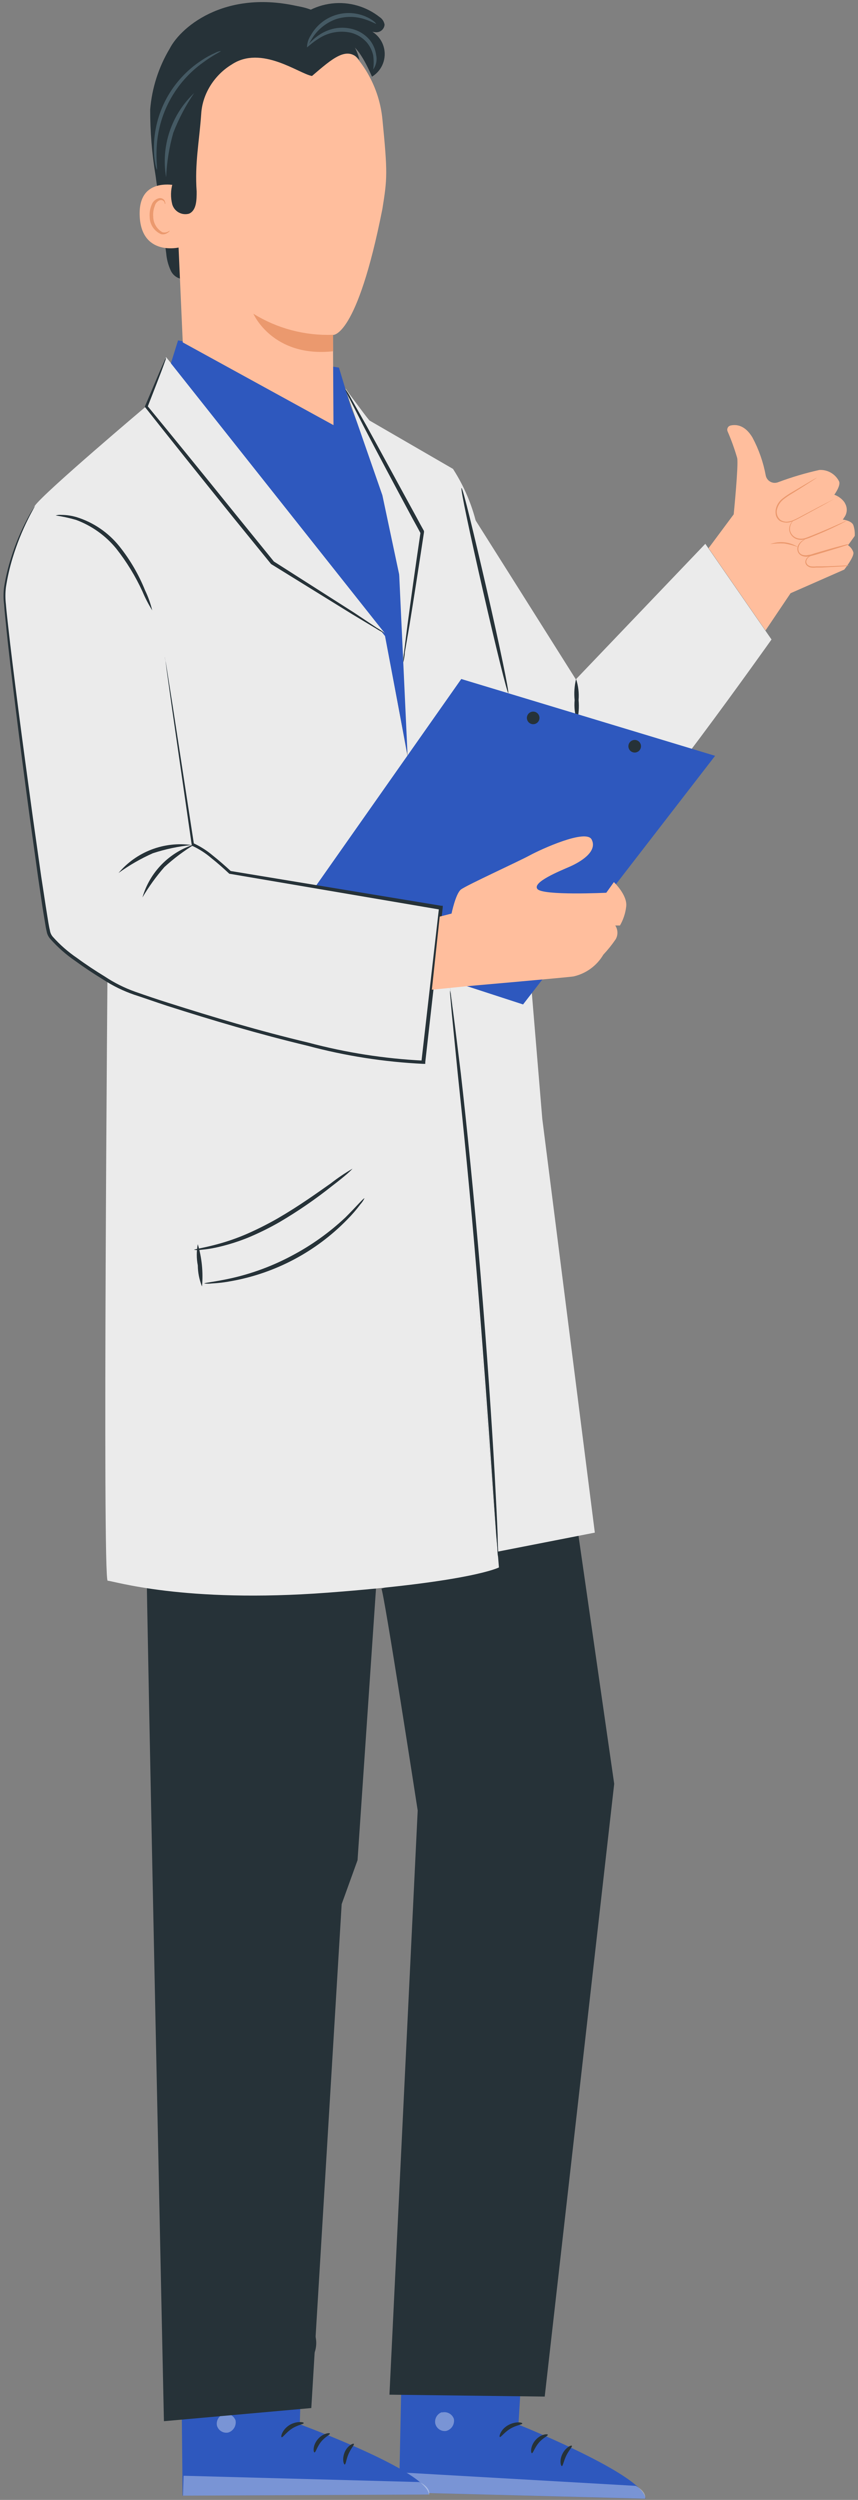
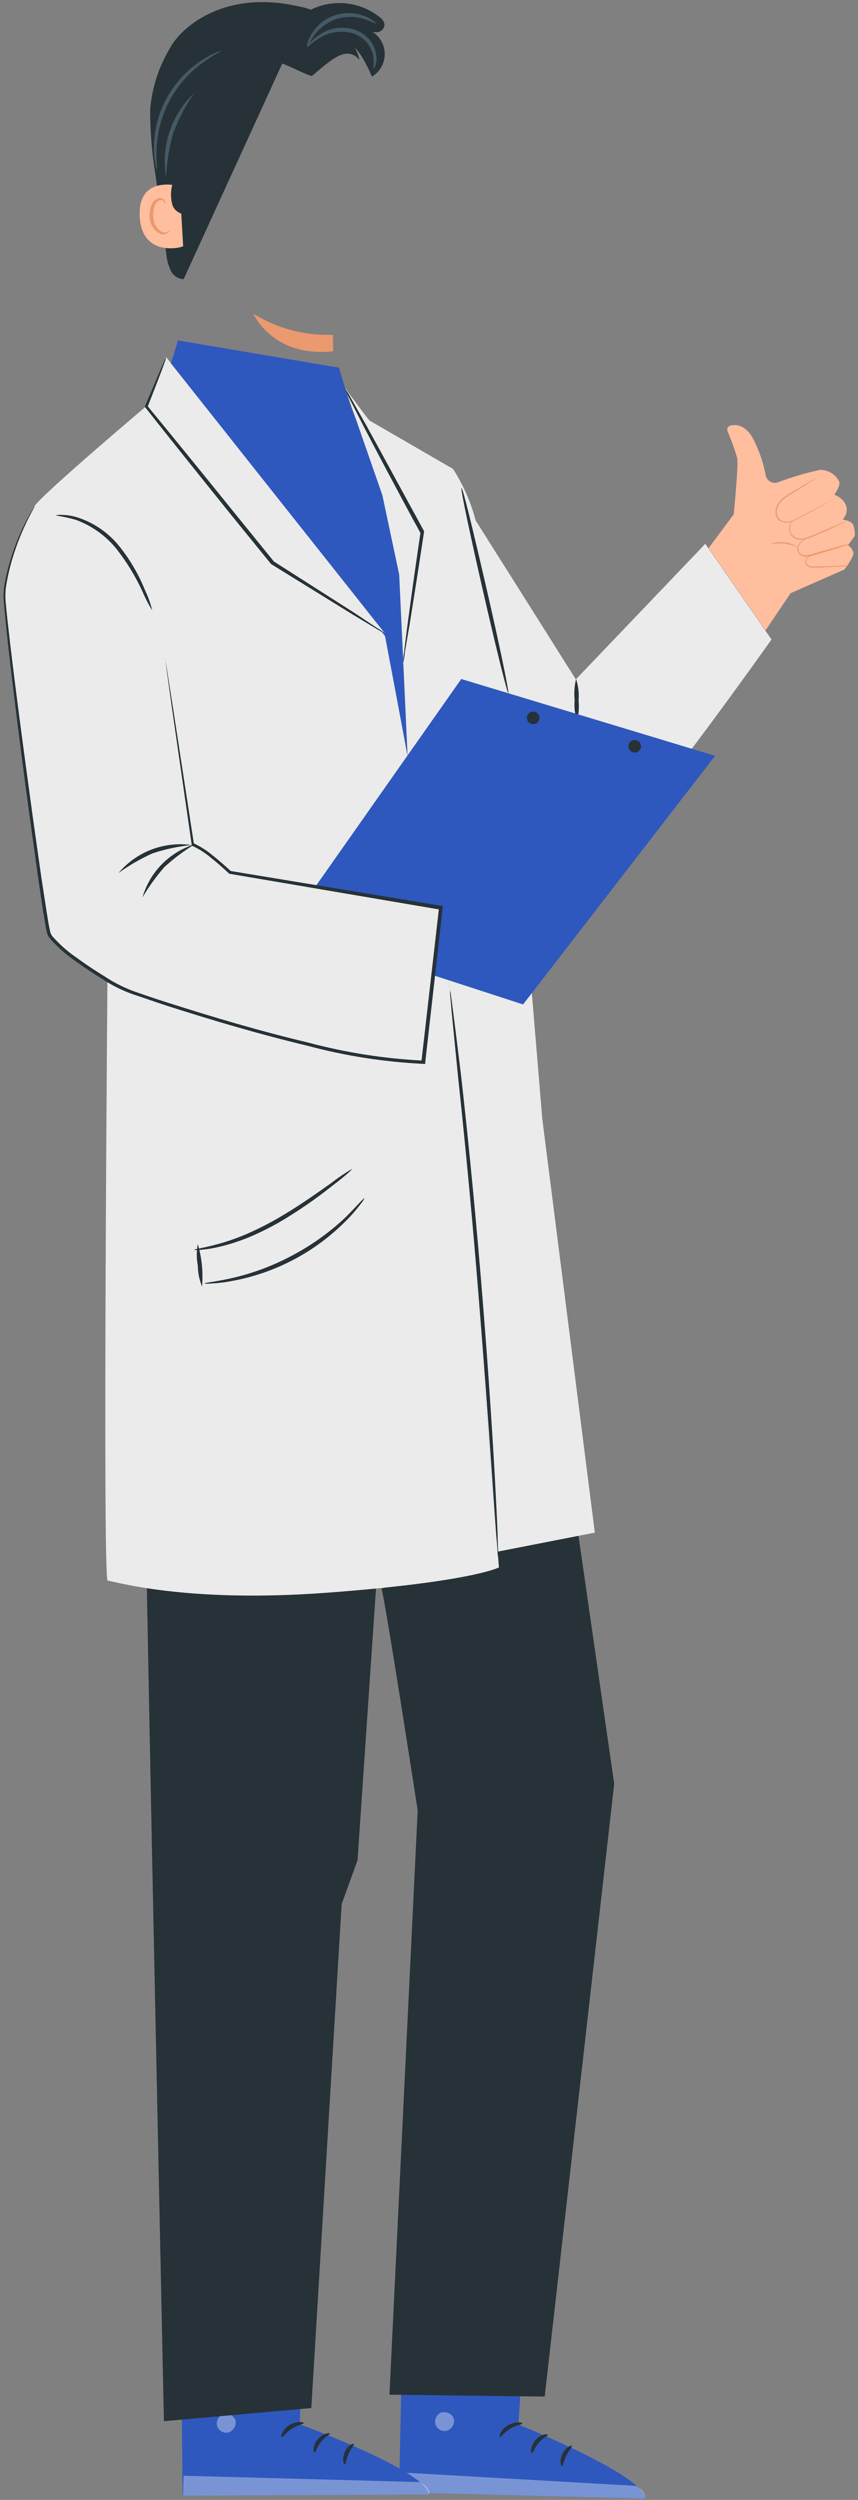
<svg xmlns="http://www.w3.org/2000/svg" width="113" height="329" viewBox="0 0 113 329" fill="none">
  <rect x="0" y="0" width="113" height="329" fill="#808080" stroke="none" />
  <path d="M69.281 302.41L68.281 319.09C68.281 319.09 84.891 325.74 85.001 328.84L52.56 328L53.101 302L69.281 302.41Z" fill="#2E58BE" />
  <g opacity="0.6">
    <path opacity="0.6" d="M58.27 317.43C57.956 317.519 57.686 317.72 57.511 317.994C57.336 318.269 57.268 318.598 57.319 318.92C57.385 319.244 57.574 319.529 57.847 319.716C58.119 319.903 58.454 319.976 58.779 319.92C59.113 319.828 59.4 319.615 59.585 319.323C59.77 319.031 59.839 318.68 59.779 318.34C59.668 318.018 59.435 317.752 59.132 317.597C58.828 317.442 58.476 317.411 58.15 317.51" fill="white" />
  </g>
  <g opacity="0.6">
    <path opacity="0.6" d="M52.56 328L52.721 325.38L83.721 327.15C83.721 327.15 85.15 327.82 84.96 328.83L52.56 328Z" fill="white" />
  </g>
  <path d="M68.789 318.94C68.789 319.1 67.989 319.15 67.189 319.64C66.389 320.13 65.969 320.78 65.829 320.72C65.689 320.66 65.939 319.72 66.909 319.17C67.879 318.62 68.829 318.8 68.789 318.94Z" fill="#263238" />
  <path d="M72.15 320.43C72.15 320.59 71.49 320.84 70.94 321.5C70.39 322.16 70.21 322.86 70.05 322.85C69.89 322.84 69.82 321.94 70.52 321.13C71.22 320.32 72.15 320.28 72.15 320.43Z" fill="#263238" />
  <path d="M74 324.55C73.85 324.55 73.65 323.79 74.08 322.93C74.51 322.07 75.26 321.75 75.32 321.88C75.38 322.01 74.92 322.47 74.58 323.17C74.24 323.87 74.14 324.54 74 324.55Z" fill="#263238" />
  <path d="M68.599 315.11C68.529 315.26 67.809 315.02 66.909 315.06C66.009 315.1 65.309 315.36 65.229 315.22C65.149 315.08 65.839 314.54 66.899 314.51C67.959 314.48 68.679 315 68.599 315.11Z" fill="#263238" />
  <g opacity="0.3">
    <path opacity="0.3" d="M69.081 305.71L68.901 308.69L52.971 308.14L53.031 304.7L69.081 305.71Z" fill="black" />
  </g>
  <path d="M68.739 311.74C68.205 311.875 67.644 311.858 67.119 311.69C66.537 311.578 65.972 311.39 65.439 311.13C65.119 310.982 64.811 310.808 64.519 310.61C64.338 310.508 64.176 310.376 64.039 310.22C63.937 310.104 63.876 309.959 63.865 309.805C63.854 309.651 63.894 309.498 63.979 309.37C64.064 309.263 64.172 309.177 64.295 309.118C64.418 309.059 64.553 309.029 64.689 309.03C64.893 309.032 65.096 309.066 65.289 309.13C65.634 309.221 65.968 309.345 66.289 309.5C66.831 309.756 67.33 310.093 67.769 310.5C68.499 311.22 68.769 311.81 68.689 311.84C68.609 311.87 68.259 311.39 67.509 310.84C67.074 310.489 66.593 310.2 66.079 309.98C65.782 309.851 65.474 309.747 65.159 309.67C64.819 309.57 64.529 309.56 64.429 309.67C64.329 309.78 64.429 309.75 64.429 309.86C64.538 309.967 64.659 310.061 64.789 310.14C65.058 310.331 65.338 310.505 65.629 310.66C66.129 310.92 66.651 311.134 67.189 311.3C67.715 311.412 68.233 311.559 68.739 311.74V311.74Z" fill="#263238" />
  <path d="M68.529 312C68.243 311.525 68.107 310.974 68.139 310.42C68.13 309.819 68.222 309.221 68.409 308.65C68.519 308.301 68.667 307.966 68.849 307.65C68.941 307.437 69.087 307.251 69.273 307.113C69.46 306.974 69.679 306.887 69.909 306.86C70.054 306.864 70.193 306.911 70.311 306.995C70.428 307.079 70.518 307.195 70.569 307.33C70.649 307.521 70.699 307.724 70.719 307.93C70.775 308.291 70.775 308.659 70.719 309.02C70.613 309.626 70.359 310.196 69.98 310.68C69.329 311.5 68.659 311.68 68.649 311.62C68.639 311.56 69.159 311.25 69.649 310.45C69.943 309.993 70.134 309.478 70.209 308.94C70.254 308.628 70.254 308.312 70.209 308C70.209 307.66 70.049 307.38 69.919 307.41C69.79 307.44 69.469 307.65 69.329 307.93C69.165 308.204 69.025 308.492 68.909 308.79C68.715 309.311 68.594 309.856 68.549 310.41C68.469 311.35 68.619 311.94 68.529 312Z" fill="#263238" />
  <path d="M76.001 200.8L50.23 209.08C50.541 209.31 55.011 238.27 55.011 238.27L51.291 315.15L71.74 315.4L80.891 234.76L76.001 200.8Z" fill="#263238" />
  <path d="M39.999 302.35L39.479 319.05C39.479 319.05 56.279 325.19 56.479 328.29L24.049 328.44L23.789 302.38L39.999 302.35Z" fill="#2E58BE" />
  <g opacity="0.6">
    <path opacity="0.6" d="M29.479 317.7C29.169 317.797 28.905 318.004 28.738 318.282C28.57 318.561 28.51 318.89 28.569 319.21C28.654 319.526 28.857 319.797 29.136 319.969C29.415 320.14 29.749 320.197 30.069 320.13C30.398 320.026 30.677 319.804 30.852 319.507C31.027 319.21 31.087 318.858 31.019 318.52C30.897 318.2 30.656 317.94 30.346 317.795C30.037 317.649 29.683 317.629 29.359 317.74" fill="white" />
  </g>
  <g opacity="0.6">
    <path opacity="0.6" d="M24.1 328.44L24.18 325.82L55.24 326.65C55.24 326.65 56.68 327.27 56.53 328.29L24.1 328.44Z" fill="white" />
  </g>
  <path d="M40 318.89C40 319.04 39.2 319.12 38.43 319.63C37.66 320.14 37.24 320.81 37.09 320.75C36.94 320.69 37.18 319.75 38.09 319.17C39 318.59 40.07 318.74 40 318.89Z" fill="#263238" />
  <path d="M43.45 320.28C43.45 320.43 42.8 320.7 42.27 321.37C41.74 322.04 41.58 322.76 41.42 322.75C41.26 322.74 41.16 321.85 41.84 321.03C42.52 320.21 43.44 320.13 43.45 320.28Z" fill="#263238" />
  <path d="M45.399 324.34C45.259 324.34 45.029 323.58 45.399 322.71C45.769 321.84 46.549 321.5 46.609 321.63C46.669 321.76 46.229 322.22 45.909 322.94C45.589 323.66 45.559 324.32 45.399 324.34Z" fill="#263238" />
  <path d="M39.739 315.07C39.669 315.21 38.939 315 38.049 315.07C37.159 315.14 36.459 315.42 36.369 315.29C36.279 315.16 36.959 314.58 38.009 314.52C39.059 314.46 39.809 314.94 39.739 315.07Z" fill="#263238" />
  <g opacity="0.3">
    <path opacity="0.3" d="M39.929 305.66L39.839 308.63L23.899 308.57L23.859 305.13L39.929 305.66Z" fill="black" />
  </g>
  <path d="M39.779 311.69C39.25 311.842 38.688 311.842 38.159 311.69C37.57 311.592 36.995 311.42 36.449 311.18C36.13 311.034 35.819 310.871 35.519 310.69C35.337 310.59 35.172 310.461 35.029 310.31C34.923 310.199 34.857 310.056 34.843 309.904C34.828 309.751 34.866 309.599 34.949 309.47C35.028 309.36 35.132 309.269 35.251 309.205C35.371 309.141 35.503 309.105 35.639 309.1C35.845 309.098 36.05 309.125 36.249 309.18C36.592 309.267 36.927 309.384 37.249 309.53C37.802 309.781 38.312 310.118 38.759 310.53C39.509 311.22 39.759 311.81 39.759 311.84C39.759 311.87 39.319 311.4 38.549 310.84C38.101 310.511 37.614 310.239 37.099 310.03C36.793 309.913 36.479 309.819 36.159 309.75C35.819 309.66 35.529 309.66 35.439 309.81C35.349 309.96 35.439 309.9 35.439 310C35.544 310.109 35.665 310.2 35.799 310.27C36.073 310.454 36.361 310.618 36.659 310.76C37.161 311.01 37.687 311.208 38.229 311.35C38.752 311.434 39.269 311.547 39.779 311.69V311.69Z" fill="#263238" />
-   <path d="M39.57 311.92C39.264 311.459 39.114 310.912 39.14 310.36C39.109 309.759 39.18 309.157 39.35 308.58C39.452 308.233 39.589 307.898 39.76 307.58C39.845 307.37 39.981 307.184 40.155 307.039C40.33 306.894 40.538 306.795 40.76 306.75C40.904 306.754 41.044 306.798 41.164 306.878C41.285 306.957 41.38 307.069 41.44 307.2C41.525 307.391 41.582 307.593 41.61 307.8C41.665 308.161 41.665 308.529 41.61 308.89C41.524 309.499 41.286 310.076 40.92 310.57C40.29 311.42 39.63 311.57 39.62 311.57C39.983 311.199 40.317 310.801 40.62 310.38C40.9 309.914 41.071 309.391 41.12 308.85C41.169 308.539 41.169 308.221 41.12 307.91C41.07 307.57 40.94 307.29 40.81 307.32C40.68 307.35 40.37 307.58 40.24 307.86C40.085 308.142 39.955 308.436 39.85 308.74C39.666 309.261 39.562 309.808 39.54 310.36C39.49 311.31 39.66 311.9 39.57 311.92Z" fill="#263238" />
  <path d="M19.289 204.9C19.289 210.72 21.589 318.64 21.589 318.64L40.999 316.91L44.999 250.59L47.089 244.81L49.519 209.08L19.289 204.9Z" fill="#263238" />
  <path d="M60.42 65C60.68 65.35 75.84 89.41 75.84 89.41L92.89 71.57L101.61 84.16C101.61 84.16 83.38 109.89 80.7 110.82C78.02 111.75 69.4 110.29 69.4 110.29L57.4 94.4L60.42 65Z" fill="#EBEBEB" />
  <path d="M75.999 94.91C75.705 94.018 75.596 93.075 75.679 92.14C75.584 91.209 75.649 90.269 75.869 89.36C76.164 90.252 76.276 91.194 76.199 92.13C76.287 93.061 76.219 94.001 75.999 94.91V94.91Z" fill="#263238" />
  <path d="M21.87 47L19.25 53.47C19.25 53.47 5.8 64.82 4.58 66.57C3.36 68.32 14.18 124.9 14.18 124.9C14.18 124.9 13.48 208.03 14.18 208.03C14.88 208.03 24.18 211.03 43.18 209.6C62.18 208.17 65.71 206.28 65.71 206.28L59.78 132.76L50.69 83.33L35.1 63.25L21.87 47Z" fill="#EBEBEB" />
  <path d="M52.509 75.07C52.509 75.07 50.509 65.48 50.679 65.18C50.849 64.88 46.199 53.55 46.199 53.55C46.199 53.55 44.639 48.36 44.639 48.38C44.639 48.4 23.449 44.8 23.449 44.8L22.449 48L50.709 83.71L53.609 99.04L56.609 94.86L52.509 75.07Z" fill="#2E58BE" />
  <path d="M71.42 147.25L66.82 91.94L63.05 70.35C62.506 67.273 61.354 64.335 59.66 61.71L48.66 55.34C47.534 53.995 46.483 52.589 45.51 51.13L50.72 64.44L52.55 75.07L53.68 99.46L59.68 132.2L65.56 204.2L78.34 201.7L71.42 147.25Z" fill="#EBEBEB" />
  <path d="M54.101 82.81L56.571 64.66L48.621 55.34L45.471 51.13L50.361 65.18L54.101 82.81Z" fill="#EBEBEB" />
  <path d="M41.54 116.68L60.75 89.36L94.18 99.47L68.89 132.19L37.49 121.98L41.54 116.68Z" fill="#2E58BE" />
  <path d="M84.42 98.21C84.42 98.374 84.371 98.534 84.28 98.671C84.189 98.808 84.059 98.914 83.907 98.977C83.756 99.04 83.589 99.056 83.428 99.024C83.267 98.992 83.119 98.913 83.003 98.797C82.887 98.681 82.808 98.533 82.776 98.372C82.744 98.211 82.76 98.044 82.823 97.892C82.886 97.741 82.992 97.611 83.129 97.52C83.265 97.429 83.426 97.38 83.59 97.38C83.81 97.38 84.021 97.467 84.177 97.623C84.332 97.779 84.42 97.99 84.42 98.21V98.21Z" fill="#263238" />
  <path d="M71.051 94.48C71.051 94.644 71.002 94.805 70.91 94.942C70.818 95.079 70.688 95.185 70.536 95.248C70.384 95.31 70.216 95.326 70.055 95.293C69.894 95.26 69.746 95.18 69.63 95.063C69.514 94.946 69.436 94.797 69.405 94.636C69.374 94.474 69.392 94.307 69.457 94.155C69.521 94.004 69.629 93.875 69.767 93.785C69.905 93.695 70.066 93.648 70.231 93.65C70.449 93.653 70.658 93.741 70.811 93.897C70.965 94.052 71.051 94.262 71.051 94.48V94.48Z" fill="#263238" />
  <path d="M19.25 53.48L35.83 74.02L50.68 83.34L21.87 47.01L19.25 53.48Z" fill="#EBEBEB" />
  <path d="M4.581 66.58C4.581 66.58 1.101 72.06 0.581 77.66C0.361 79.85 5.821 120.98 6.431 122.83C7.041 124.68 14.301 129.3 16.431 130.23C18.561 131.16 44.951 139.94 55.741 139.79L58.051 119.44L30.301 114.81C30.301 114.81 27.061 111.73 25.371 111.11L23.051 88.45L19.661 70.26C19.661 70.26 10.001 64.28 4.581 66.58Z" fill="#EBEBEB" />
  <path d="M66.941 91.21C66.801 91.21 65.311 85.21 63.611 77.77C61.911 70.33 60.611 64.25 60.781 64.22C60.951 64.19 62.411 70.22 64.121 77.65C65.831 85.08 67.081 91.17 66.941 91.21Z" fill="#263238" />
  <path d="M21.69 86.44C21.69 86.44 21.69 86.58 21.77 86.86C21.85 87.14 21.9 87.58 21.99 88.12C22.17 89.25 22.43 90.88 22.76 92.99C23.41 97.25 24.36 103.41 25.54 111.08L25.43 110.95C26.361 111.372 27.229 111.92 28.01 112.58C28.83 113.23 29.63 113.93 30.43 114.67L30.33 114.62L58.09 119.2H58.31V119.42C57.59 125.78 56.82 132.64 56.01 139.77V140.01H55.78C50.619 139.765 45.5 138.968 40.51 137.63C34.11 136.1 27.95 134.27 22.04 132.38C20.57 131.9 19.11 131.38 17.67 130.91C16.229 130.414 14.856 129.742 13.58 128.91C12.31 128.13 11.07 127.31 9.89 126.45C8.681 125.622 7.579 124.648 6.61 123.55C6.362 123.267 6.199 122.921 6.14 122.55C6.05 122.18 5.99 121.84 5.94 121.49C5.82 120.79 5.71 120.1 5.6 119.42C5.4 118.04 5.2 116.69 5 115.35L3.92 107.58C3.24 102.58 2.63 97.88 2.1 93.58C1.57 89.28 1.1 85.44 0.77 82.03C0.69 81.18 0.59 80.36 0.54 79.56C0.44 78.793 0.44 78.017 0.54 77.25C0.757 75.925 1.071 74.618 1.48 73.34C2.036 71.57 2.756 69.856 3.63 68.22C3.92 67.66 4.18 67.22 4.35 66.97C4.431 66.829 4.525 66.695 4.63 66.57L4.39 67C4.24 67.28 4 67.7 3.72 68.27C2.893 69.919 2.207 71.635 1.67 73.4C1.28 74.673 0.983 75.973 0.78 77.29C0.69 78.037 0.69 78.793 0.78 79.54C0.84 80.33 0.94 81.15 1.03 82C1.4 85.4 1.89 89.26 2.44 93.53C2.99 97.8 3.64 102.53 4.32 107.53C4.673 110.036 5.04 112.626 5.42 115.3C5.62 116.63 5.83 117.98 6.04 119.35L6.37 121.42C6.43 121.76 6.49 122.11 6.57 122.42C6.611 122.742 6.747 123.045 6.96 123.29C7.904 124.347 8.976 125.284 10.15 126.08C11.32 126.94 12.55 127.75 13.81 128.52C15.056 129.347 16.4 130.019 17.81 130.52C19.24 131.02 20.7 131.52 22.17 131.98C28.07 133.86 34.17 135.68 40.6 137.21C45.548 138.532 50.623 139.327 55.74 139.58L55.49 139.81C56.31 132.68 57.09 125.81 57.82 119.46L58.02 119.72L30.27 115H30.21C29.42 114.26 28.63 113.56 27.82 112.92C27.073 112.28 26.242 111.745 25.35 111.33L25.25 111.28V111.19C24.14 103.5 23.25 97.33 22.63 93.06C22.34 90.96 22.11 89.32 21.95 88.19C21.88 87.65 21.83 87.19 21.79 86.92C21.745 86.762 21.712 86.602 21.69 86.44Z" fill="#263238" />
  <path d="M20.05 80.33C19.557 79.542 19.129 78.716 18.77 77.86C17.845 75.843 16.683 73.943 15.31 72.2C13.911 70.491 12.081 69.186 10.01 68.42C9.131 68.164 8.236 67.971 7.33 67.84C7.572 67.762 7.827 67.735 8.08 67.76C8.775 67.765 9.465 67.87 10.13 68.07C12.32 68.762 14.257 70.084 15.7 71.87C17.117 73.635 18.266 75.6 19.11 77.7C19.514 78.541 19.829 79.423 20.05 80.33Z" fill="#263238" />
  <path d="M15.609 114.89C16.77 113.512 18.262 112.452 19.944 111.808C21.627 111.165 23.445 110.959 25.229 111.21C23.495 111.385 21.786 111.748 20.129 112.29C18.537 112.999 17.023 113.87 15.609 114.89Z" fill="#263238" />
  <path d="M18.76 118.11C19.235 116.462 20.114 114.959 21.318 113.737C22.521 112.514 24.01 111.612 25.65 111.11C24.222 111.978 22.883 112.982 21.65 114.11C20.566 115.352 19.599 116.691 18.76 118.11V118.11Z" fill="#263238" />
  <path d="M50.68 83.34C50.278 83.17 49.893 82.963 49.53 82.72L46.41 80.85L35.7 74.23L30.7 68.08C26.12 62.4 22.01 57.26 19.16 53.65L19.09 53.56V53.47L21.09 48.76L21.65 47.5C21.703 47.345 21.781 47.2 21.88 47.07C21.853 47.232 21.806 47.39 21.74 47.54C21.62 47.89 21.46 48.31 21.27 48.83C20.81 50.03 20.19 51.63 19.42 53.6V53.42C22.34 56.97 26.5 62.07 31.09 67.76L36.09 73.92L36.03 73.87L46.65 80.64L49.65 82.64C50.011 82.846 50.355 83.08 50.68 83.34V83.34Z" fill="#263238" />
  <path d="M53.1 87.2C53.098 86.751 53.135 86.303 53.21 85.86C53.33 84.92 53.48 83.7 53.67 82.22C54.08 79.14 54.67 74.85 55.39 70.02V70.18C55.08 69.6 54.74 68.98 54.39 68.35C51.85 63.63 49.57 59.35 47.95 56.22L46.06 52.52C45.809 52.075 45.596 51.61 45.42 51.13C45.73 51.534 46.001 51.965 46.23 52.42L48.28 56.05C49.98 59.12 52.28 63.38 54.84 68.05C55.18 68.68 55.51 69.3 55.84 69.88V69.96V70.05C55.11 74.87 54.44 79.15 53.94 82.22C53.69 83.69 53.48 84.9 53.32 85.84C53.298 86.3 53.224 86.756 53.1 87.2V87.2Z" fill="#263238" />
  <path d="M59.26 130.34C59.334 130.584 59.381 130.835 59.4 131.09C59.47 131.63 59.57 132.35 59.69 133.25C59.94 135.13 60.27 137.85 60.69 141.25C61.46 147.98 62.41 157.25 63.28 167.59C64.15 177.93 64.77 187.23 65.15 193.99C65.33 197.37 65.47 200.11 65.54 201.99C65.54 202.9 65.59 203.62 65.61 204.17C65.634 204.423 65.634 204.677 65.61 204.93C65.555 204.683 65.525 204.432 65.52 204.18C65.52 203.63 65.42 202.91 65.35 202C65.21 200.06 65.02 197.34 64.79 194C64.32 187.25 63.64 177.92 62.79 167.62C61.94 157.32 61 148 60.28 141.25C59.95 137.92 59.69 135.25 59.49 133.25C59.41 132.35 59.35 131.63 59.3 131.08C59.272 130.834 59.258 130.587 59.26 130.34Z" fill="#263238" />
  <path d="M46.431 153.8C46.431 153.8 46.211 154.06 45.761 154.45C45.311 154.84 44.631 155.4 43.761 156.06C41.563 157.812 39.243 159.406 36.821 160.83C35.472 161.605 34.076 162.293 32.641 162.89C31.467 163.363 30.26 163.75 29.03 164.05C28.2 164.259 27.354 164.403 26.5 164.48C26.189 164.532 25.872 164.532 25.561 164.48C25.561 164.39 26.881 164.24 28.93 163.66C30.134 163.321 31.313 162.904 32.461 162.41C33.863 161.797 35.232 161.11 36.56 160.35C39.38 158.72 41.791 156.98 43.56 155.74C44.471 155.028 45.431 154.38 46.431 153.8V153.8Z" fill="#263238" />
  <path d="M48 157.7C47.86 157.991 47.678 158.261 47.46 158.5C46.931 159.206 46.353 159.875 45.73 160.5C41.626 164.713 36.309 167.541 30.52 168.59C29.656 168.757 28.78 168.864 27.9 168.91C27.568 168.952 27.232 168.952 26.9 168.91C26.9 168.81 28.26 168.71 30.42 168.23C33.231 167.601 35.943 166.592 38.48 165.23C41.027 163.884 43.381 162.202 45.48 160.23C47 158.72 47.89 157.64 48 157.7Z" fill="#263238" />
  <path d="M26.59 169.27C26.243 168.398 26.06 167.469 26.05 166.53C25.871 165.609 25.871 164.661 26.05 163.74C26.582 165.532 26.771 167.408 26.61 169.27H26.59Z" fill="#263238" />
  <path d="M24.189 36.74C23.821 36.728 23.464 36.612 23.159 36.405C22.855 36.198 22.616 35.908 22.47 35.57C22.148 34.862 21.952 34.104 21.89 33.33C21.419 29.93 20.959 26.52 20.489 23.11C20.008 20.232 19.771 17.318 19.779 14.4C20.013 11.572 20.893 8.835 22.349 6.4C23.89 3.4 30.13 -1.79 40.48 1.14" fill="#263238" />
  <path d="M23.66 24.48C23.52 24.48 18.13 22.96 18.4 28.48C18.67 34 24.12 32.55 24.12 32.39C24.12 32.23 23.66 24.48 23.66 24.48Z" fill="#FFBE9D" />
  <path d="M22.34 30.35C22.34 30.35 22.25 30.42 22.09 30.5C21.869 30.607 21.616 30.628 21.38 30.56C21.016 30.351 20.713 30.049 20.503 29.686C20.292 29.323 20.181 28.91 20.18 28.49C20.142 28.024 20.21 27.555 20.38 27.12C20.422 26.946 20.505 26.784 20.624 26.65C20.742 26.516 20.892 26.413 21.06 26.35C21.169 26.315 21.286 26.319 21.392 26.361C21.497 26.403 21.585 26.48 21.64 26.58C21.72 26.73 21.69 26.84 21.72 26.85C21.75 26.86 21.83 26.75 21.72 26.53C21.706 26.462 21.679 26.398 21.639 26.341C21.6 26.285 21.549 26.236 21.49 26.2C21.336 26.092 21.146 26.049 20.96 26.08C20.73 26.131 20.517 26.241 20.342 26.399C20.167 26.556 20.035 26.757 19.96 26.98C19.757 27.467 19.672 27.994 19.71 28.52C19.708 29.009 19.85 29.488 20.119 29.898C20.387 30.307 20.77 30.627 21.22 30.82C21.37 30.853 21.526 30.853 21.676 30.82C21.826 30.787 21.967 30.722 22.09 30.63C22.34 30.48 22.36 30.36 22.34 30.35Z" fill="#EB996E" />
-   <path d="M50.36 27.5C51 23.5 51.07 22.83 50.36 15.66C49.989 11.927 48.226 8.471 45.423 5.979C42.619 3.487 38.98 2.141 35.23 2.21H34.46C26.13 2.85 22.03 10.27 22.9 18.58L24.07 45.06L43.92 55.95L43.85 44.08C43.85 44.08 47 44.5 50.36 27.5Z" fill="#FFBE9D" />
  <path d="M43.859 44.06C40.165 44.201 36.512 43.236 33.369 41.29C33.369 41.29 35.889 47.09 43.869 46.23L43.859 44.06Z" fill="#EB996E" />
  <path d="M41.089 1.33C38.259 0.21 35.389 0.8 32.379 1.24C30.061 1.533 27.855 2.41 25.969 3.79C24.512 4.935 23.332 6.394 22.515 8.057C21.698 9.721 21.265 11.547 21.249 13.4C21.089 17.04 21.49 20.682 22.439 24.2L22.739 24.13C22.468 25.035 22.451 25.996 22.689 26.91C22.826 27.361 23.134 27.74 23.547 27.966C23.96 28.192 24.446 28.248 24.899 28.12C25.899 27.68 25.899 26.29 25.899 25.19C25.639 21.488 26.239 18.702 26.5 15C26.66 12.24 28.34 9.81 30.5 8.5C34.429 5.88 39.359 9.7 41.089 10C43.759 7.72 45.729 5.93 47.349 7.91C46.669 4.93 43.919 2.44 41.089 1.33Z" fill="#263238" />
  <path d="M40.48 6.43C42.24 6.43 43.64 5.25 45.59 5.57C46.77 5.76 47.96 7.69 48.99 10.09C49.581 9.733 50.052 9.209 50.343 8.584C50.635 7.958 50.733 7.26 50.626 6.578C50.519 5.897 50.211 5.263 49.741 4.757C49.271 4.251 48.662 3.897 47.99 3.74C48.457 4.042 48.995 4.218 49.55 4.25C49.826 4.253 50.093 4.152 50.297 3.966C50.501 3.781 50.627 3.525 50.65 3.25C50.618 3.047 50.544 2.853 50.432 2.68C50.32 2.508 50.173 2.361 50 2.25C48.225 0.844 45.964 0.199 43.715 0.458C41.465 0.717 39.41 1.857 38 3.63" fill="#263238" />
  <path d="M49.52 3.12C49.52 3.19 48.95 2.82 48 2.52C46.781 2.127 45.469 2.127 44.25 2.52C43.033 2.958 41.984 3.766 41.25 4.83C40.69 5.65 40.52 6.26 40.43 6.24C40.441 5.668 40.618 5.112 40.94 4.64C41.62 3.419 42.726 2.491 44.046 2.032C45.366 1.573 46.809 1.615 48.1 2.15C49.11 2.58 49.56 3.08 49.52 3.12Z" fill="#455A64" />
  <path d="M49.149 9.15C49.234 8.533 49.234 7.907 49.149 7.29C49.005 6.643 48.703 6.041 48.269 5.54C47.732 4.951 47.038 4.528 46.269 4.32C45.544 4.149 44.792 4.127 44.058 4.254C43.325 4.381 42.624 4.655 41.999 5.06C40.999 5.68 40.519 6.24 40.459 6.18C40.399 6.12 40.809 5.49 41.799 4.76C42.383 4.332 43.041 4.013 43.739 3.82C44.611 3.59 45.527 3.59 46.399 3.82C47.283 4.044 48.076 4.537 48.669 5.23C49.139 5.803 49.44 6.495 49.539 7.23C49.613 7.559 49.617 7.901 49.55 8.232C49.482 8.563 49.346 8.876 49.149 9.15V9.15Z" fill="#455A64" />
  <path d="M20.66 22.33C20.66 22.33 20.54 22.08 20.45 21.6C20.322 20.921 20.262 20.231 20.27 19.54C20.263 17.239 20.834 14.973 21.93 12.95C23.03 10.928 24.614 9.21 26.54 7.95C27.115 7.561 27.724 7.226 28.36 6.95C28.586 6.825 28.834 6.747 29.09 6.72C29.09 6.8 28.09 7.22 26.74 8.23C24.929 9.525 23.438 11.215 22.379 13.174C21.32 15.132 20.722 17.306 20.63 19.53C20.55 21.26 20.75 22.32 20.66 22.33Z" fill="#455A64" />
  <path d="M21.879 23.34C21.53 21.331 21.685 19.266 22.329 17.331C22.973 15.396 24.086 13.65 25.569 12.25C24.453 13.885 23.53 15.643 22.819 17.49C22.279 19.397 21.964 21.36 21.879 23.34Z" fill="#455A64" />
  <path d="M112.39 69.12C112.16 68.51 111 68.38 111 68.38L111.23 68.03C111.396 67.787 111.494 67.504 111.515 67.211C111.536 66.918 111.479 66.624 111.35 66.36L111.22 66.11C110.885 65.648 110.418 65.3 109.88 65.11C109.88 65.11 110.73 63.95 110.52 63.38C110.285 62.896 109.911 62.493 109.447 62.22C108.982 61.948 108.448 61.819 107.91 61.85C106.058 62.262 104.237 62.803 102.46 63.47C102.297 63.531 102.122 63.556 101.947 63.544C101.773 63.531 101.603 63.48 101.45 63.396C101.297 63.311 101.164 63.195 101.061 63.054C100.957 62.913 100.885 62.751 100.85 62.58C100.528 60.833 99.938 59.147 99.1 57.58C98.1 55.9 96.93 55.84 96.22 56C96.14 56.017 96.065 56.052 96 56.101C95.934 56.151 95.881 56.214 95.843 56.286C95.805 56.359 95.783 56.439 95.779 56.521C95.775 56.602 95.789 56.684 95.82 56.76C96.318 57.905 96.742 59.081 97.09 60.28C97.28 61.18 96.63 67.69 96.63 67.69L93.32 72.14L100.82 82.97L104.12 78.07L111.19 74.96C111.19 74.96 112.53 73.27 112.39 72.69C112.269 72.31 112.022 71.982 111.69 71.76L112.57 70.53C112.6 70.053 112.539 69.574 112.39 69.12V69.12Z" fill="#FFBE9D" />
  <path d="M110.509 65.29L110.369 65.38L109.929 65.63L108.319 66.53L105.919 67.83C105.459 68.07 104.999 68.35 104.469 68.57C104.2 68.708 103.902 68.779 103.599 68.779C103.297 68.779 102.999 68.708 102.729 68.57C102.464 68.394 102.272 68.127 102.189 67.82C102.119 67.527 102.119 67.222 102.189 66.93C102.329 66.389 102.65 65.912 103.099 65.58C103.487 65.275 103.898 65 104.329 64.76L105.419 64.11L107.009 63.17L107.449 62.93L107.599 62.85C107.599 62.85 107.599 62.85 107.459 62.96L107.039 63.23L105.479 64.23L104.399 64.9C103.981 65.142 103.58 65.413 103.199 65.71C102.784 66.032 102.485 66.482 102.349 66.99C102.273 67.253 102.278 67.534 102.363 67.794C102.449 68.055 102.611 68.283 102.829 68.45C103.067 68.595 103.341 68.668 103.619 68.66C103.894 68.646 104.165 68.585 104.419 68.48C104.929 68.27 105.419 67.99 105.849 67.76L108.269 66.48L109.909 65.64L110.359 65.41L110.509 65.29Z" fill="#EB996E" />
  <path d="M111.47 68.54C111.366 68.621 111.252 68.689 111.13 68.74C110.91 68.86 110.59 69.03 110.18 69.22C109.37 69.62 108.24 70.13 106.96 70.64C106.651 70.775 106.334 70.889 106.01 70.98C105.683 71.072 105.337 71.072 105.01 70.98C104.741 70.905 104.498 70.755 104.311 70.548C104.123 70.341 103.998 70.085 103.95 69.81C103.903 69.457 103.992 69.099 104.2 68.81C104.251 68.727 104.315 68.652 104.39 68.59L104.48 68.53C104.48 68.53 104.38 68.63 104.25 68.84C104.068 69.139 104 69.494 104.06 69.84C104.122 70.081 104.247 70.301 104.423 70.477C104.599 70.652 104.819 70.778 105.06 70.84C105.352 70.914 105.658 70.914 105.95 70.84C106.25 70.76 106.56 70.62 106.88 70.5C108.15 69.99 109.29 69.5 110.11 69.13L111.11 68.69C111.224 68.626 111.344 68.576 111.47 68.54V68.54Z" fill="#EB996E" />
  <path d="M111.84 71.62C111.738 71.681 111.626 71.725 111.51 71.75L110.57 72.06L107.45 73C107.14 73.08 106.85 73.18 106.54 73.23C106.244 73.296 105.935 73.275 105.65 73.17C105.518 73.12 105.398 73.042 105.298 72.942C105.198 72.842 105.12 72.722 105.07 72.59C104.995 72.359 104.995 72.111 105.07 71.88C105.192 71.559 105.422 71.291 105.72 71.12C105.82 71.05 105.932 70.999 106.05 70.97C105.957 71.041 105.86 71.108 105.76 71.17C105.497 71.355 105.297 71.617 105.19 71.92C105.122 72.124 105.122 72.346 105.19 72.55C105.234 72.662 105.303 72.762 105.391 72.843C105.48 72.924 105.585 72.985 105.7 73.02C105.964 73.096 106.245 73.096 106.51 73.02C106.79 73.02 107.09 72.87 107.39 72.79C108.61 72.43 109.72 72.11 110.52 71.9L111.52 71.64L111.84 71.62Z" fill="#EB996E" />
  <path d="M111.879 74.44C111.525 74.5 111.168 74.537 110.809 74.55L108.239 74.69H107.499C107.267 74.72 107.032 74.72 106.799 74.69C106.58 74.653 106.379 74.544 106.229 74.38C106.161 74.305 106.112 74.216 106.086 74.118C106.06 74.021 106.057 73.918 106.079 73.82C106.111 73.686 106.173 73.561 106.259 73.454C106.346 73.347 106.455 73.26 106.579 73.2C106.663 73.148 106.761 73.123 106.859 73.13C106.773 73.167 106.689 73.211 106.609 73.26C106.503 73.323 106.411 73.407 106.339 73.506C106.267 73.606 106.216 73.72 106.189 73.84C106.178 73.921 106.185 74.003 106.21 74.08C106.234 74.158 106.275 74.23 106.329 74.29C106.463 74.427 106.639 74.515 106.829 74.54C107.052 74.565 107.277 74.565 107.499 74.54H108.229C109.229 74.54 110.149 74.46 110.809 74.45C111.165 74.417 111.523 74.414 111.879 74.44V74.44Z" fill="#EB996E" />
  <path d="M105.099 72C104.516 71.785 103.913 71.628 103.299 71.53C102.678 71.494 102.055 71.521 101.439 71.61C102.038 71.384 102.68 71.302 103.316 71.37C103.951 71.438 104.562 71.653 105.099 72V72Z" fill="#EB996E" />
-   <path d="M57.909 120.63L59.469 120.23C59.469 120.23 60.009 117.62 60.699 117.07C61.389 116.52 68.259 113.39 69.769 112.57C71.279 111.75 77.179 109.06 77.919 110.48C78.759 112.1 76.349 113.48 75.049 114.05C73.749 114.62 70.049 116.11 70.779 117C71.509 117.89 79.849 117.49 79.849 117.49L80.849 116.09C80.849 116.09 82.679 117.82 82.469 119.33C82.365 120.2 82.086 121.04 81.649 121.8H81.029C81.204 122.063 81.303 122.369 81.315 122.685C81.328 123.001 81.253 123.314 81.099 123.59C80.607 124.316 80.059 125.001 79.459 125.64C79.036 126.358 78.471 126.981 77.799 127.473C77.127 127.965 76.361 128.314 75.549 128.5C75.199 128.59 61.479 129.79 61.479 129.79L56.879 130.25L57.909 120.63Z" fill="#FFBE9D" />
</svg>